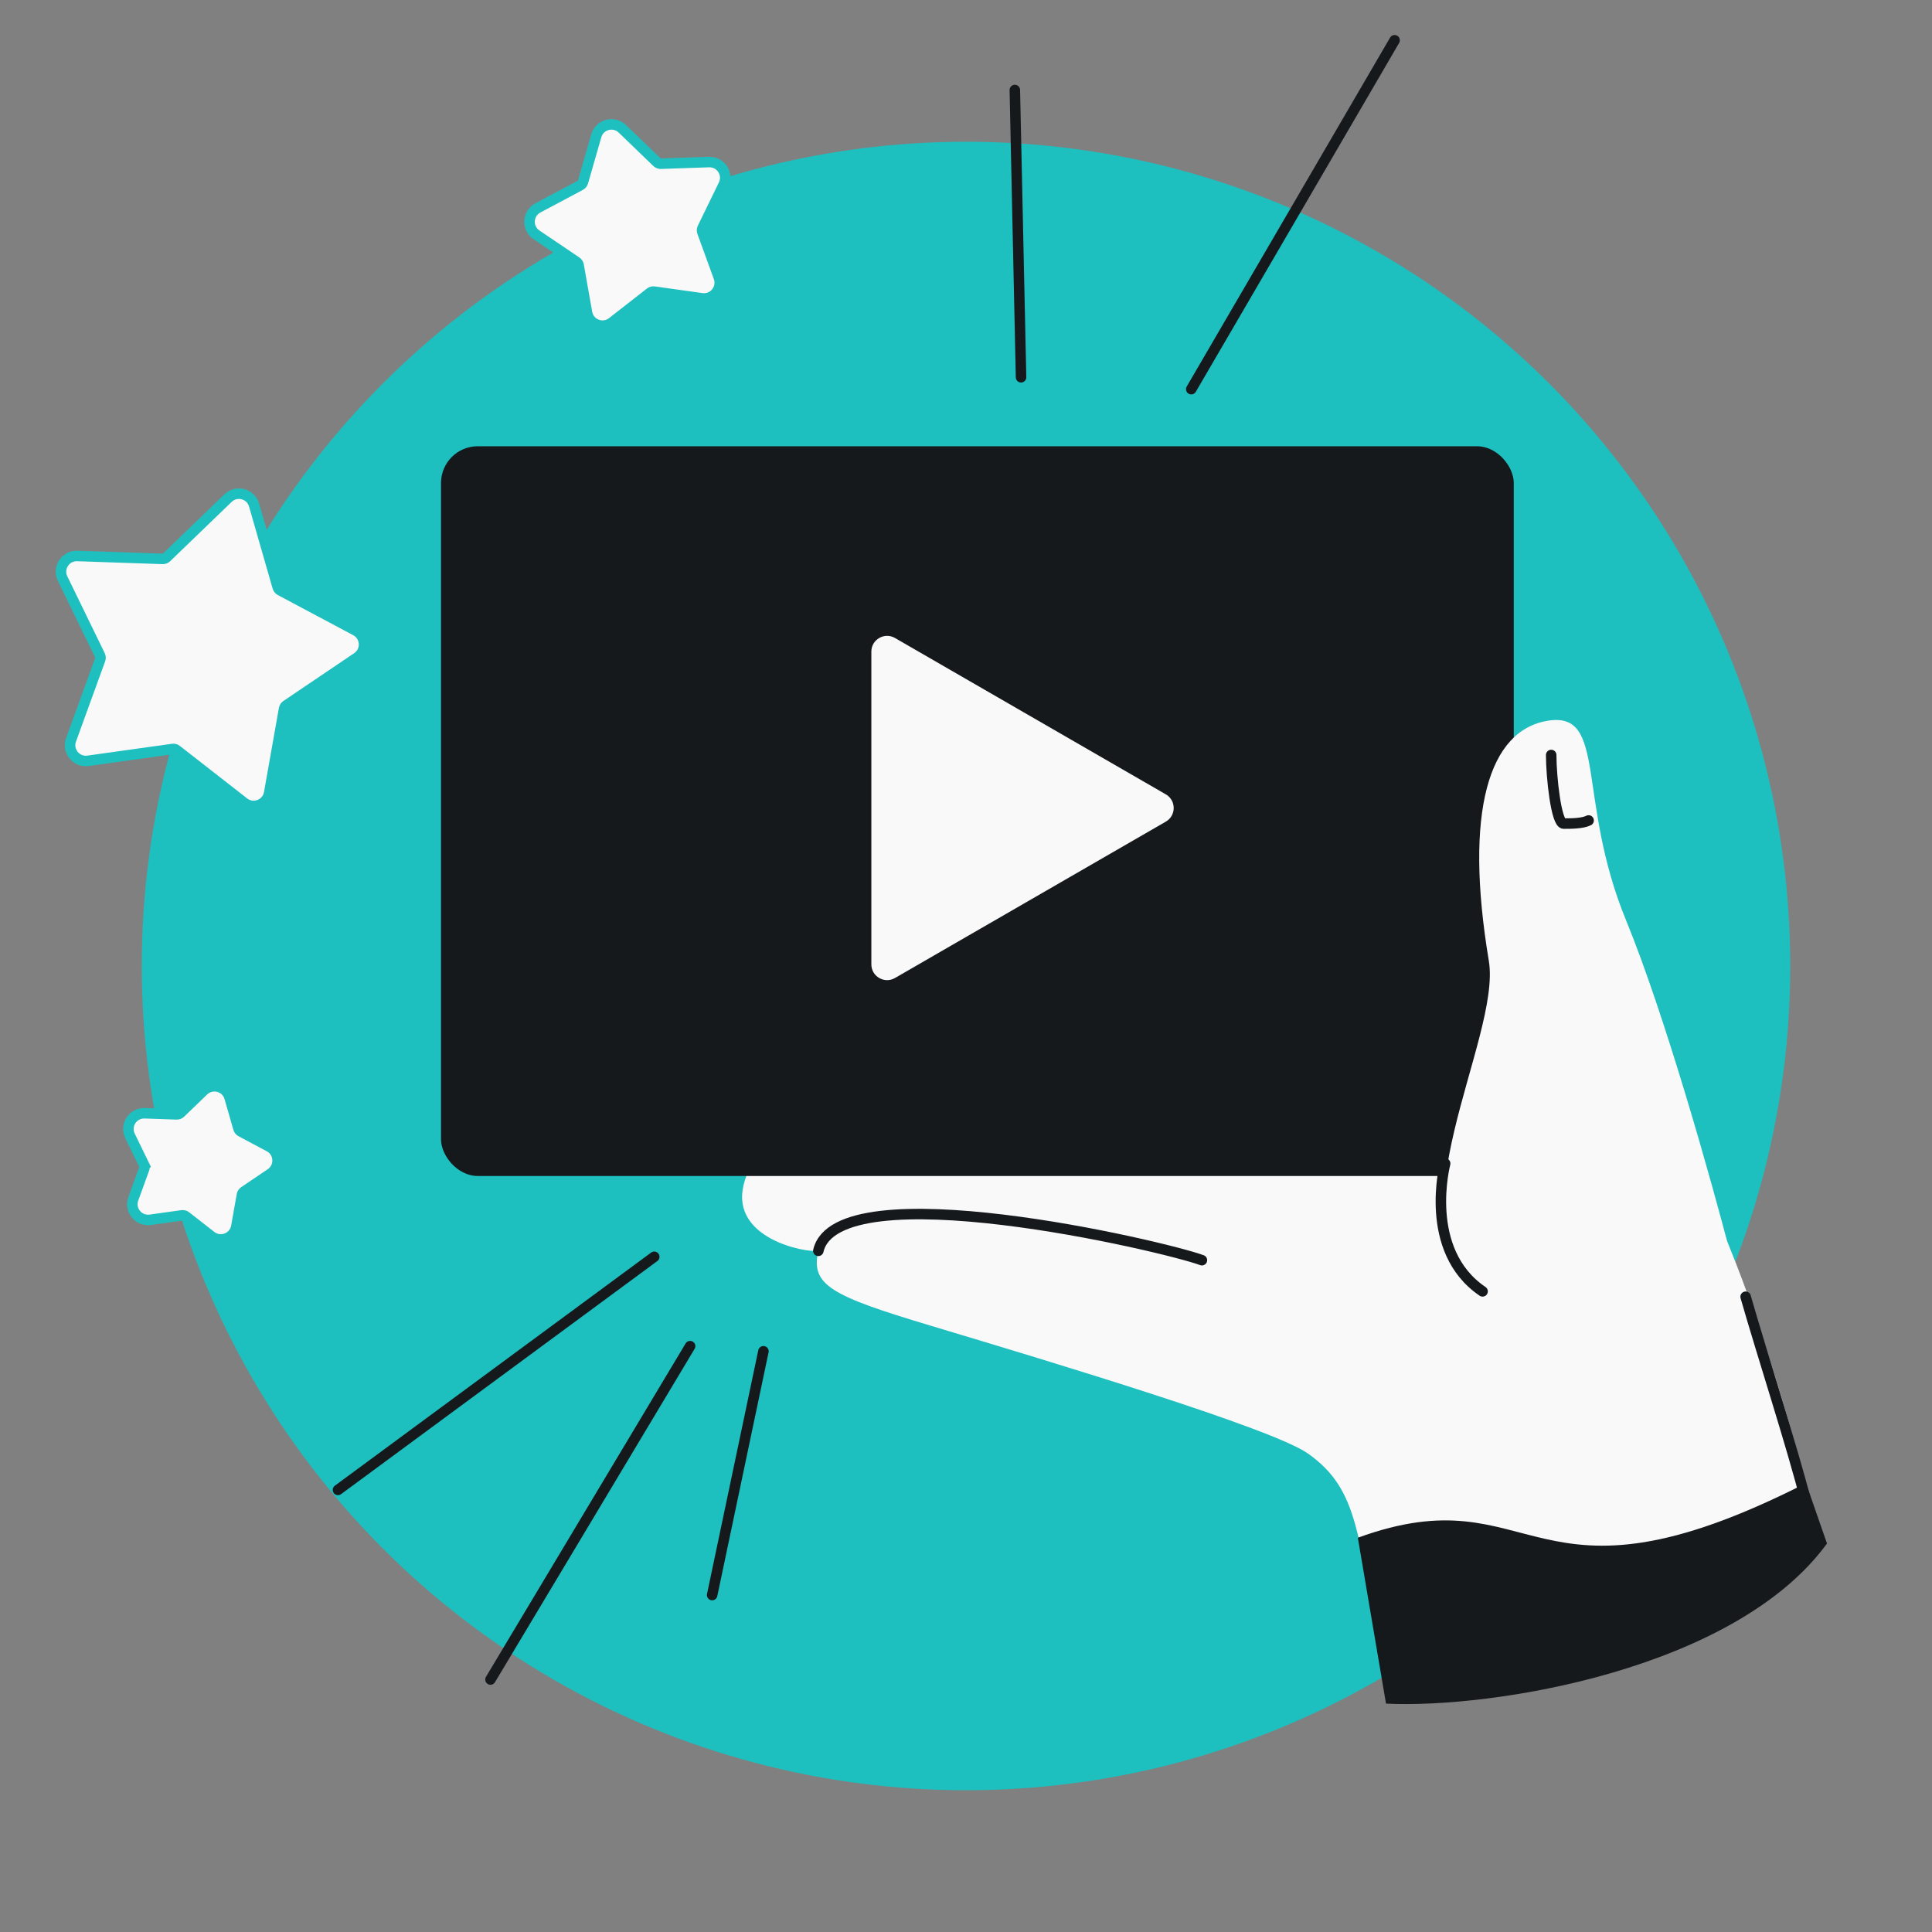
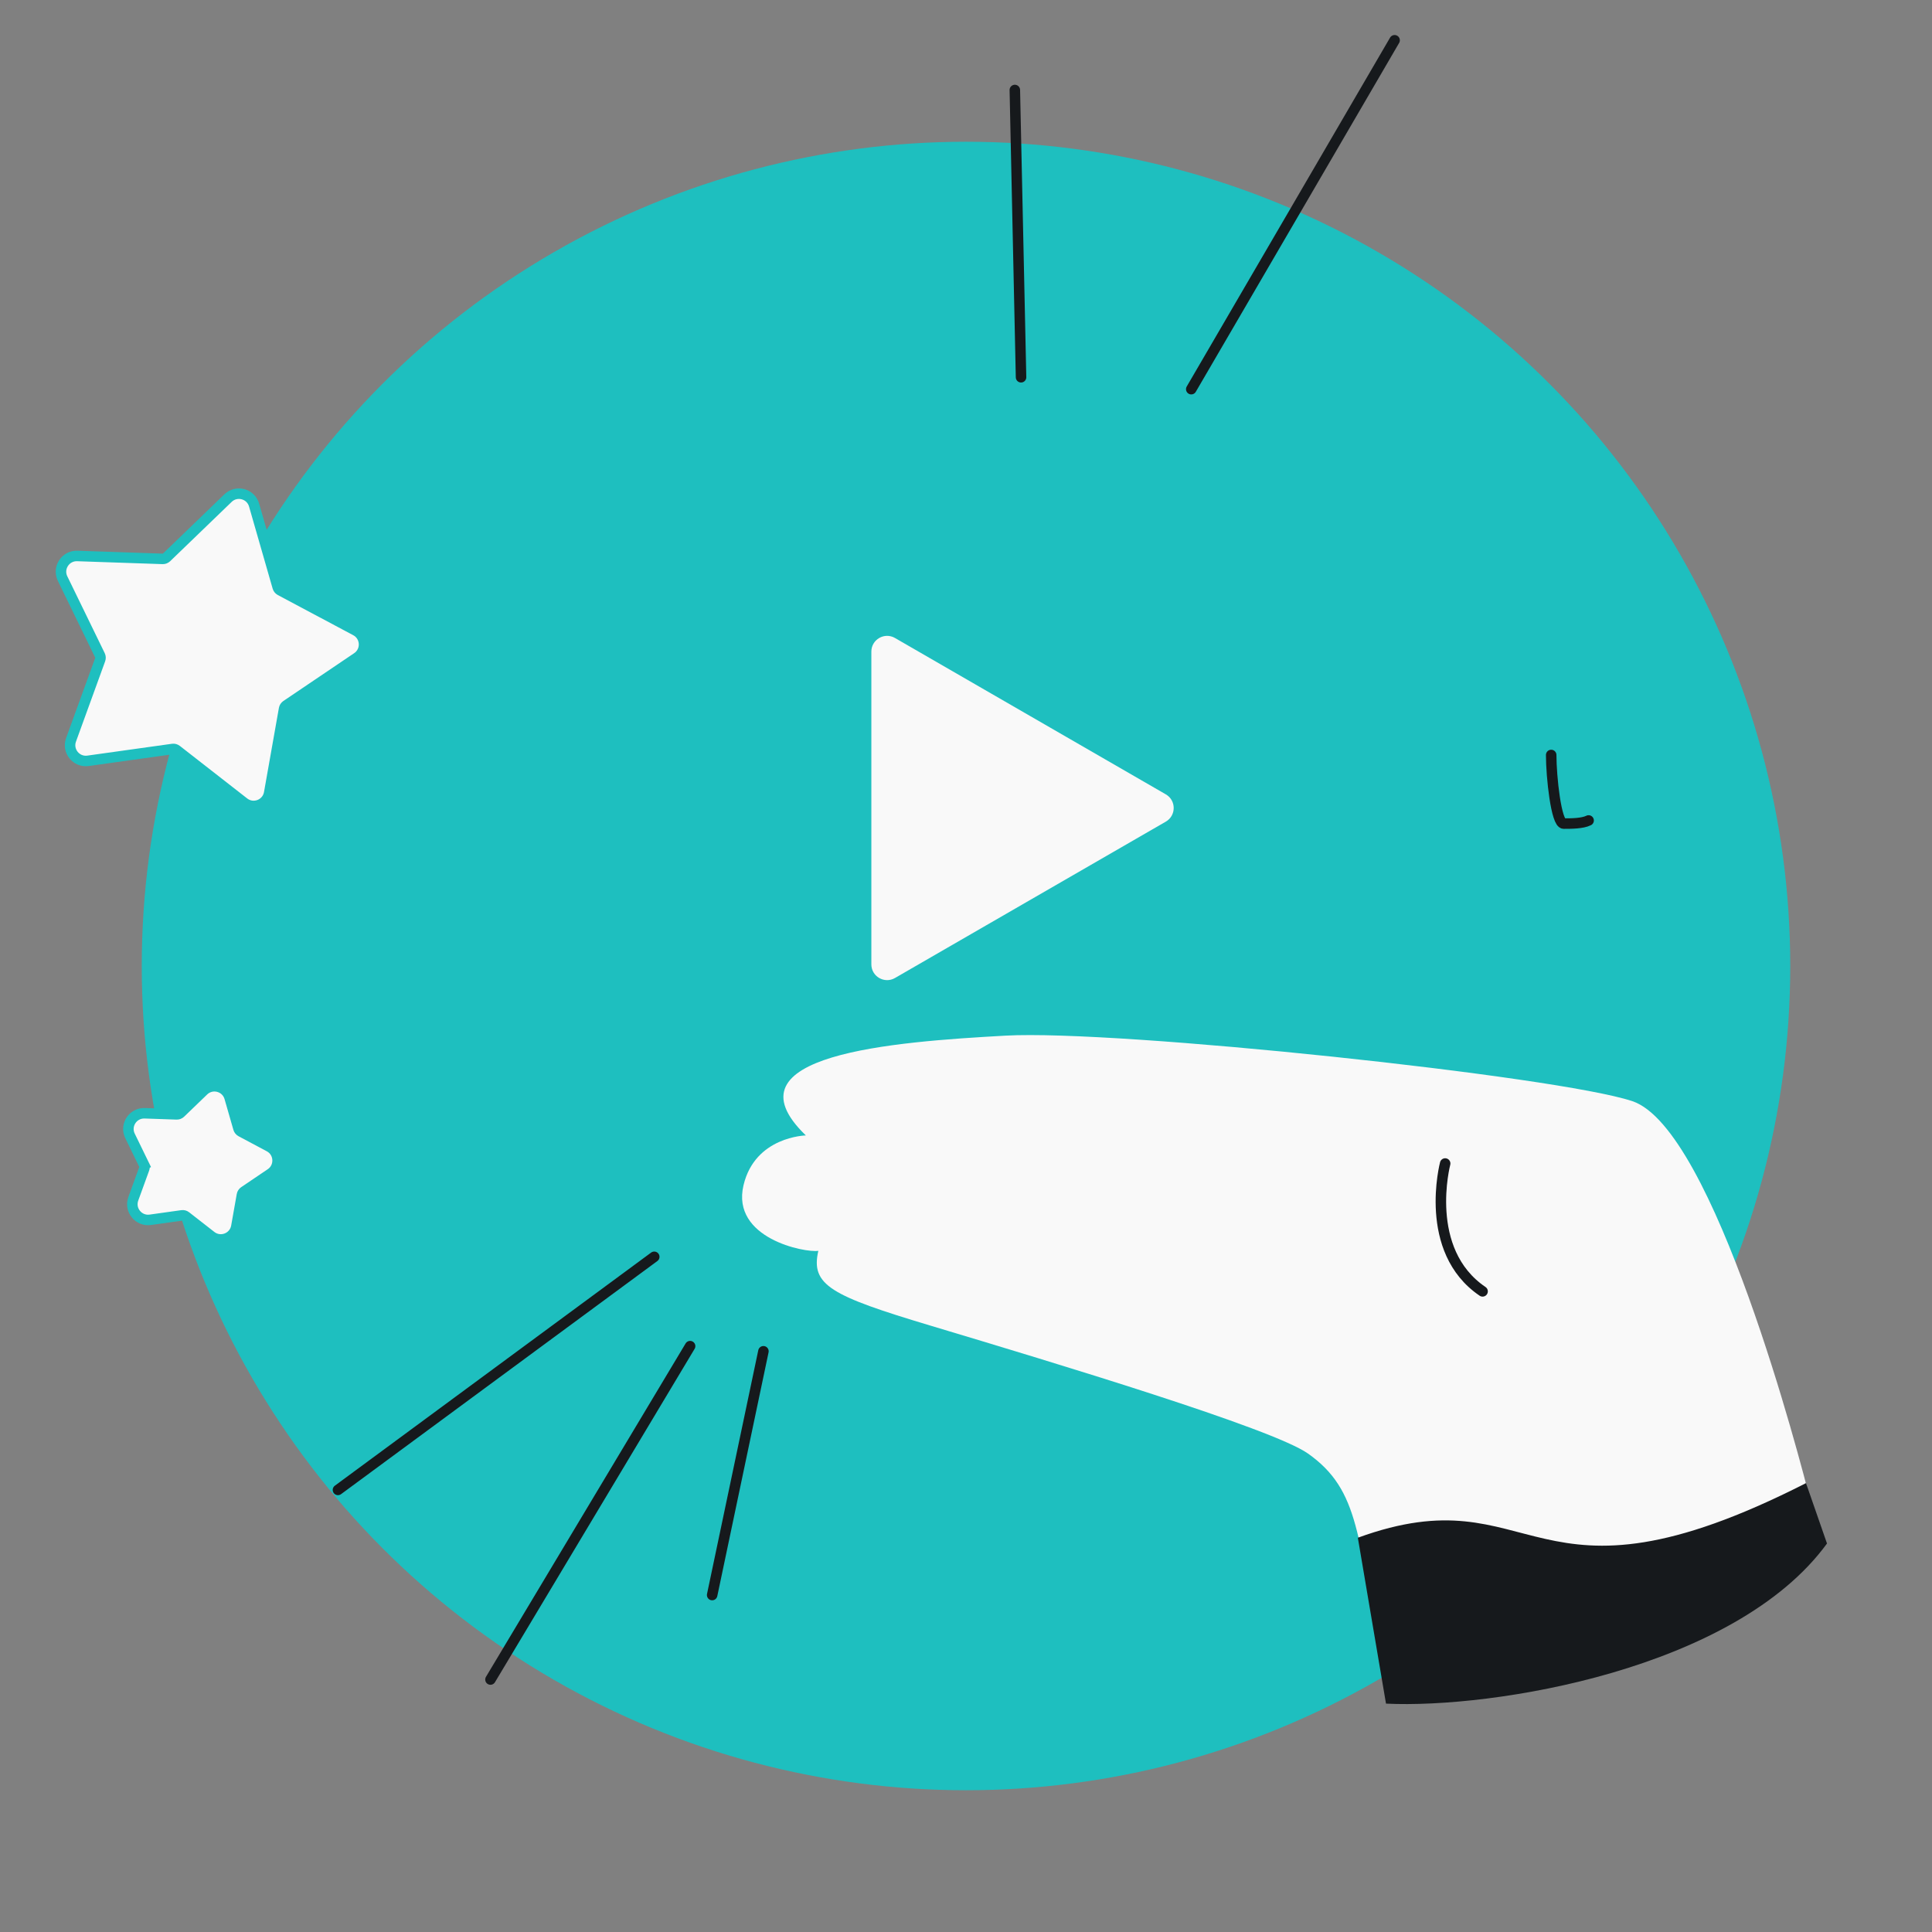
<svg xmlns="http://www.w3.org/2000/svg" width="368" height="368" viewBox="0 0 368 368" fill="none">
  <rect x="0" y="0" width="368" height="368" fill="#808080" stroke="none" />
  <g clip-path="url(#clip0_3681_1003)">
    <circle cx="157" cy="157" r="157" transform="matrix(-1 0 0 1 341 27)" fill="#1EBFBF" />
    <path d="M141.618 225.778C143.812 216.455 153.498 216.274 153.498 216.274C137.46 200.83 170.13 198.454 191.514 197.266C212.899 196.078 296.653 204.988 310.909 209.74C326.55 214.954 342.999 278.56 344.831 285.825C344.937 286.244 344.758 286.652 344.39 286.877C338.554 290.465 292.184 318.401 264.28 318.018C263.816 318.012 263.433 317.668 263.343 317.212C258.514 292.81 259.124 283.915 249.133 276.862C242.374 272.091 201.018 259.636 177.258 252.508C158.25 246.806 154.366 244.787 155.874 238.252C153.3 238.648 139.242 235.876 141.618 225.778Z" fill="#F9F9F9" />
    <path d="M264 324.5L258.637 292.901C293.039 280.37 291 309.5 344 282.5L348 294C330.5 318 284.394 325.49 264 324.5Z" fill="#16191C" />
-     <path d="M153.498 216.274C154.686 216.274 214.087 212.71 236.659 222.809M155.874 238.252C159.438 222.809 221.732 237.351 228.937 240.035M344 286C341.5 276 335.5 257.5 332.5 247" stroke="#16191C" stroke-width="2" stroke-linecap="round" />
-     <rect x="84" y="85" width="204.337" height="138.997" rx="7" fill="#16191C" />
-     <path d="M309.722 175.288C317.177 193.46 326.002 224.919 329.703 239.204C329.828 239.687 329.58 240.173 329.12 240.366C317.815 245.11 296.783 255.72 282.397 245.974C263.983 233.5 286.055 197.833 283.585 183.01C278.833 154.498 283.585 139.054 294.872 137.272C306.158 135.49 300.218 152.122 309.722 175.288Z" fill="#F9F9F9" />
    <path d="M282.397 245.974C270.9 238.186 275.269 221.62 275.269 221.62M295.465 143.806C295.465 147.964 296.415 156.874 297.841 156.874C299.266 156.874 301.405 156.874 302.593 156.28" stroke="#16191C" stroke-width="2" stroke-linecap="round" />
    <path d="M222.061 151.306C224.061 152.461 224.061 155.348 222.061 156.502L170.472 186.287C168.472 187.442 165.972 185.998 165.972 183.689L165.972 124.12C165.972 121.81 168.472 120.367 170.472 121.522L222.061 151.306Z" fill="#F9F9F9" />
    <path d="M193.301 17.143L194.485 71.859M265.639 7.67L226.906 74.128M64.373 283.794L124.62 239.391M131.449 256.409L93.423 319.91M135.649 303.818L145.414 257.386" stroke="#16191C" stroke-width="2" stroke-linecap="round" stroke-linejoin="round" />
-     <path d="M118.541 24.536C116.914 22.966 114.201 23.693 113.576 25.867L111.042 34.68C110.967 34.94 110.79 35.159 110.551 35.286L102.457 39.597C100.461 40.66 100.314 43.465 102.188 44.731L109.787 49.864C110.011 50.015 110.165 50.251 110.212 50.518L111.811 59.548C112.205 61.774 114.827 62.781 116.61 61.39L123.84 55.749C124.054 55.583 124.325 55.51 124.594 55.547L133.675 56.817C135.915 57.13 137.683 54.948 136.911 52.822L133.78 44.203C133.688 43.948 133.703 43.667 133.821 43.424L137.835 35.179C138.825 33.146 137.295 30.79 135.035 30.867L125.871 31.181C125.6 31.19 125.337 31.09 125.142 30.901L118.541 24.536Z" fill="#F9F9F9" stroke="#1EBFBF" stroke-width="2" />
    <path d="M27.431 221.84L28.33 221.402L27.431 221.84C27.549 222.083 27.564 222.364 27.471 222.619L25.391 228.346C24.619 230.472 26.387 232.655 28.627 232.342L34.661 231.498C34.93 231.46 35.202 231.533 35.415 231.7L40.219 235.448C42.002 236.839 44.625 235.832 45.019 233.606L46.081 227.605C46.128 227.339 46.282 227.103 46.506 226.951L51.555 223.54C53.429 222.274 53.282 219.469 51.286 218.406L45.908 215.542C45.669 215.414 45.492 215.196 45.417 214.935L43.733 209.079C43.109 206.906 40.395 206.179 38.768 207.749L34.382 211.978C34.187 212.166 33.924 212.267 33.653 212.258L27.563 212.05C25.303 211.972 23.773 214.328 24.763 216.361L27.431 221.84Z" fill="#F9F9F9" stroke="#1EBFBF" stroke-width="2" />
    <path d="M48.399 96.208C47.774 94.035 45.061 93.308 43.433 94.877L31.717 106.176C31.522 106.364 31.259 106.465 30.989 106.455L14.722 105.899C12.462 105.821 10.932 108.177 11.922 110.21L19.047 124.844C19.165 125.088 19.18 125.369 19.088 125.623L13.531 140.922C12.76 143.048 14.527 145.23 16.767 144.917L32.886 142.663C33.155 142.626 33.426 142.699 33.64 142.865L46.473 152.877C48.256 154.268 50.878 153.261 51.272 151.035L54.11 135.008C54.157 134.741 54.31 134.505 54.535 134.353L68.022 125.242C69.896 123.976 69.749 121.171 67.753 120.108L53.387 112.457C53.148 112.33 52.971 112.111 52.896 111.851L48.399 96.208Z" fill="#F9F9F9" stroke="#1EBFBF" stroke-width="2" />
  </g>
  <defs>
    <clipPath id="clip0_3681_1003">
      <rect width="368" height="368" fill="white" transform="matrix(-1 0 0 1 368 0)" />
    </clipPath>
  </defs>
</svg>